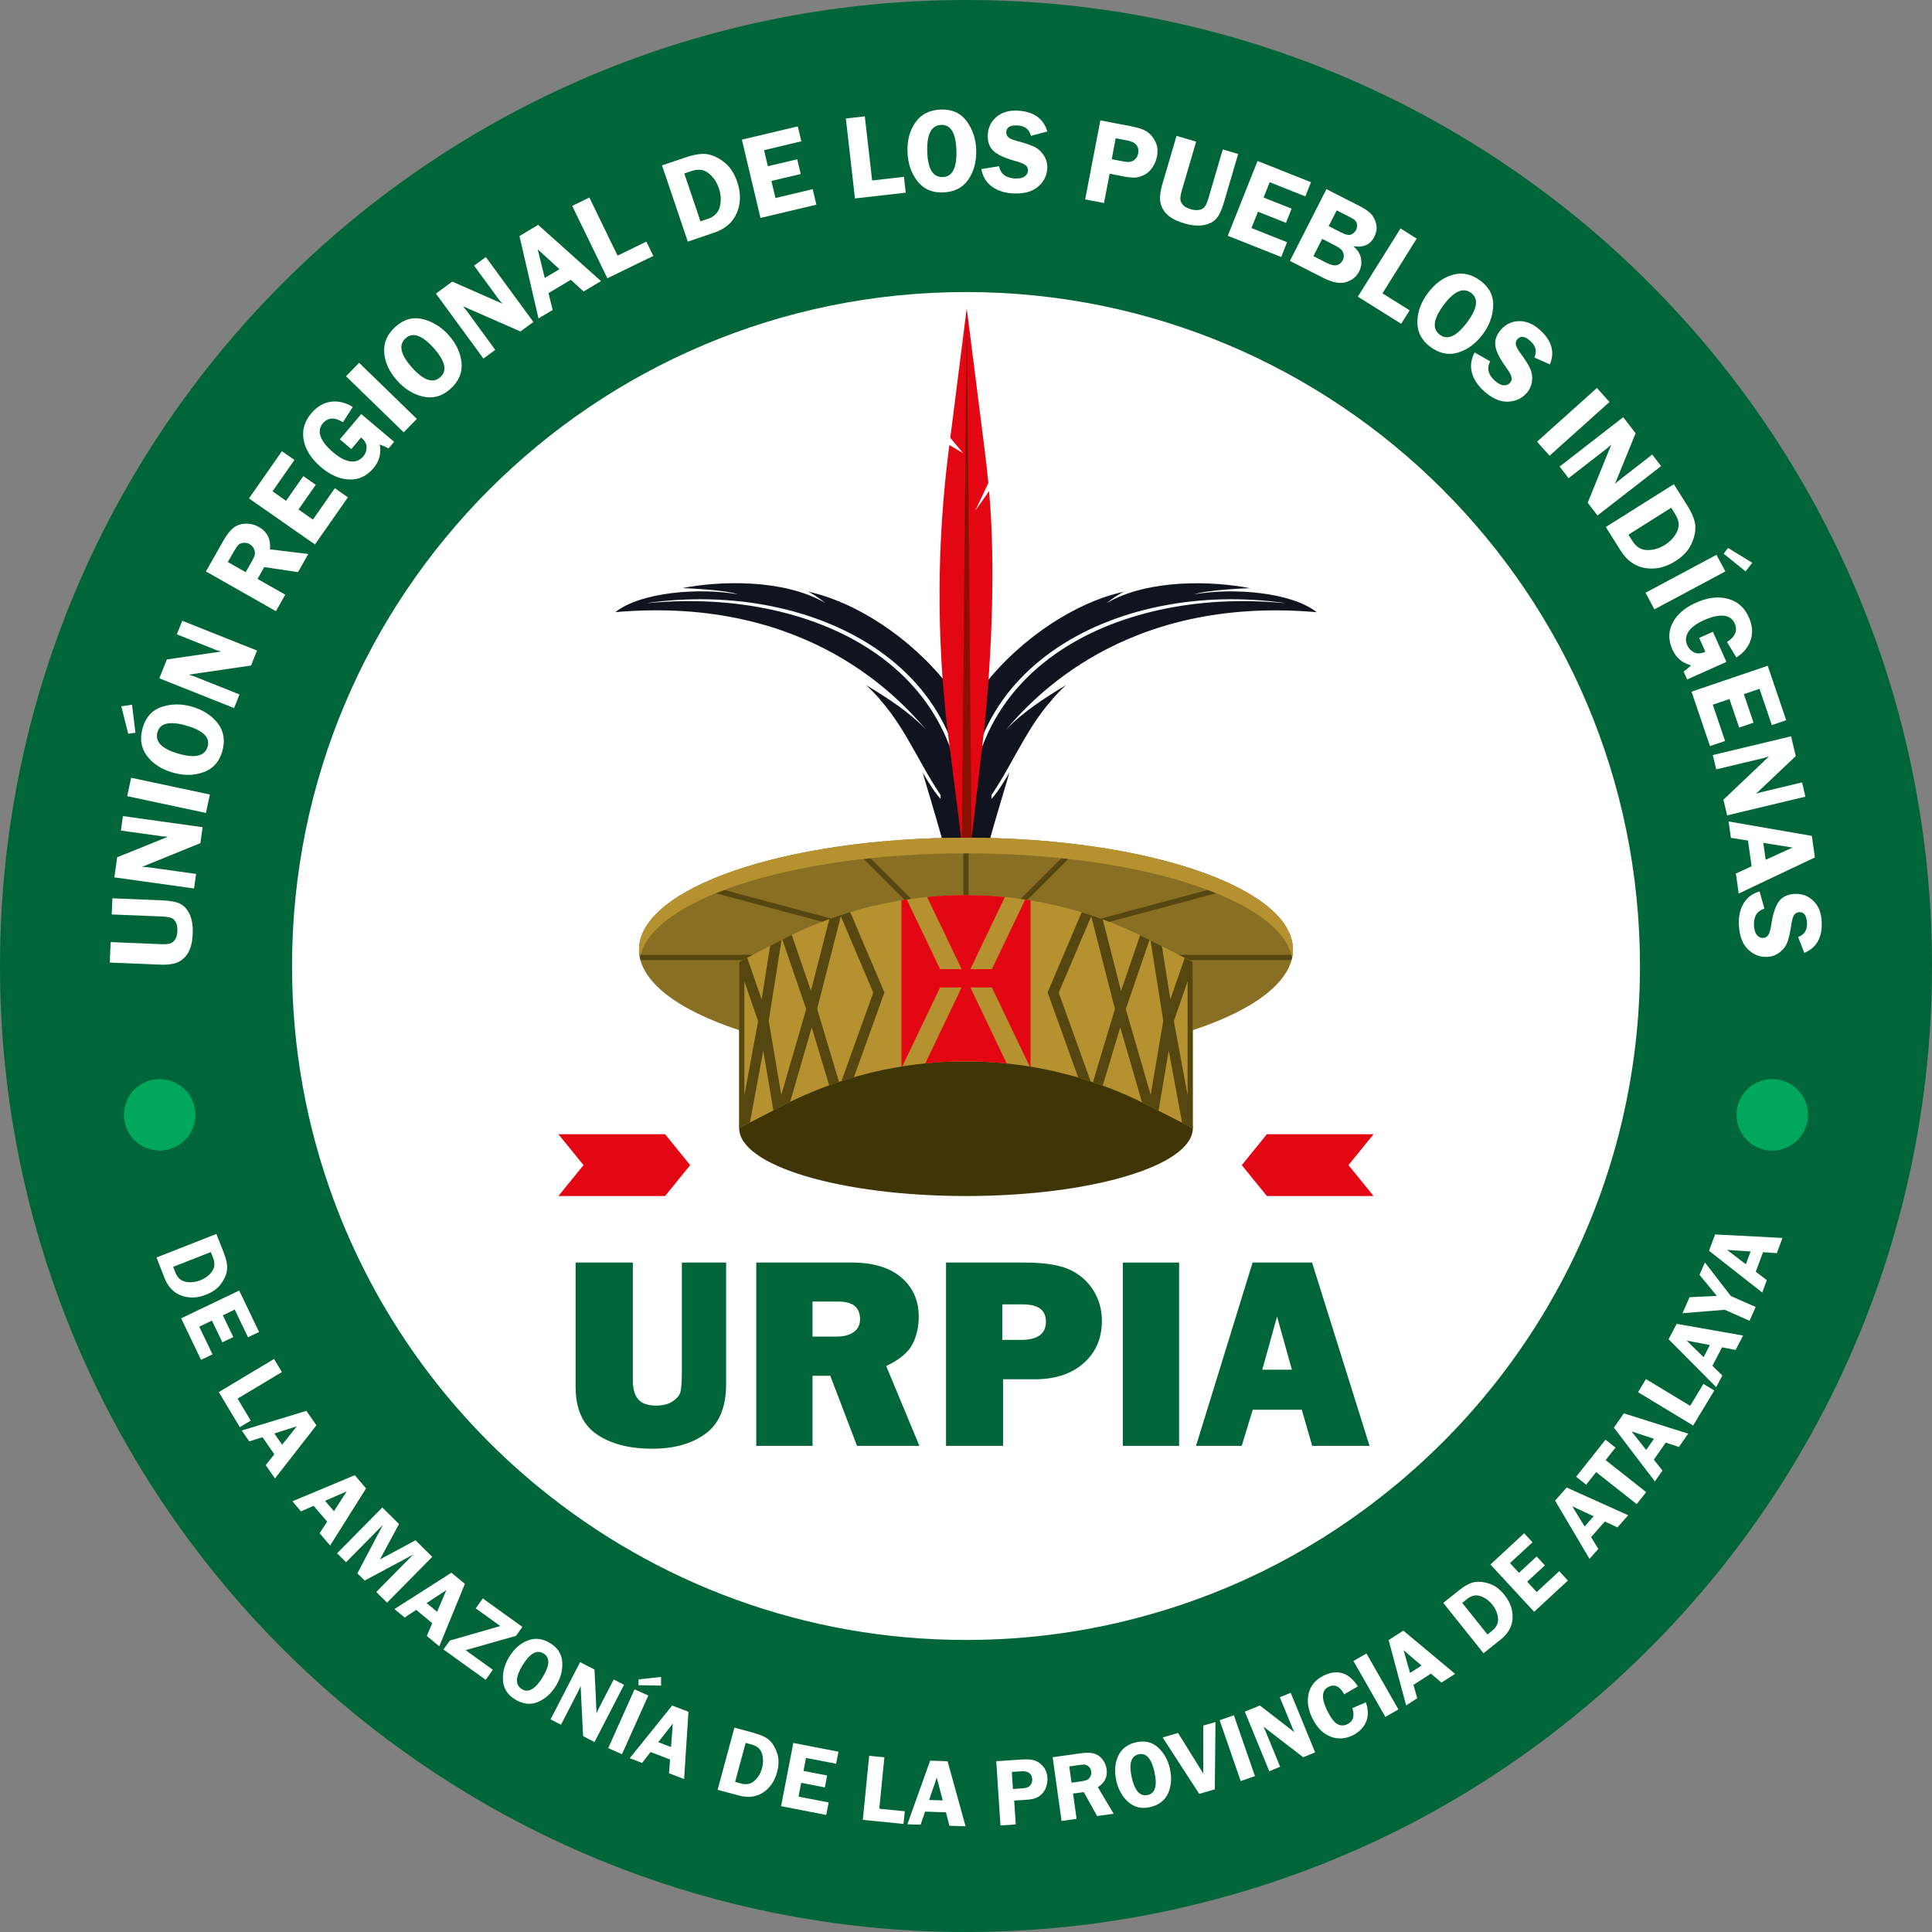
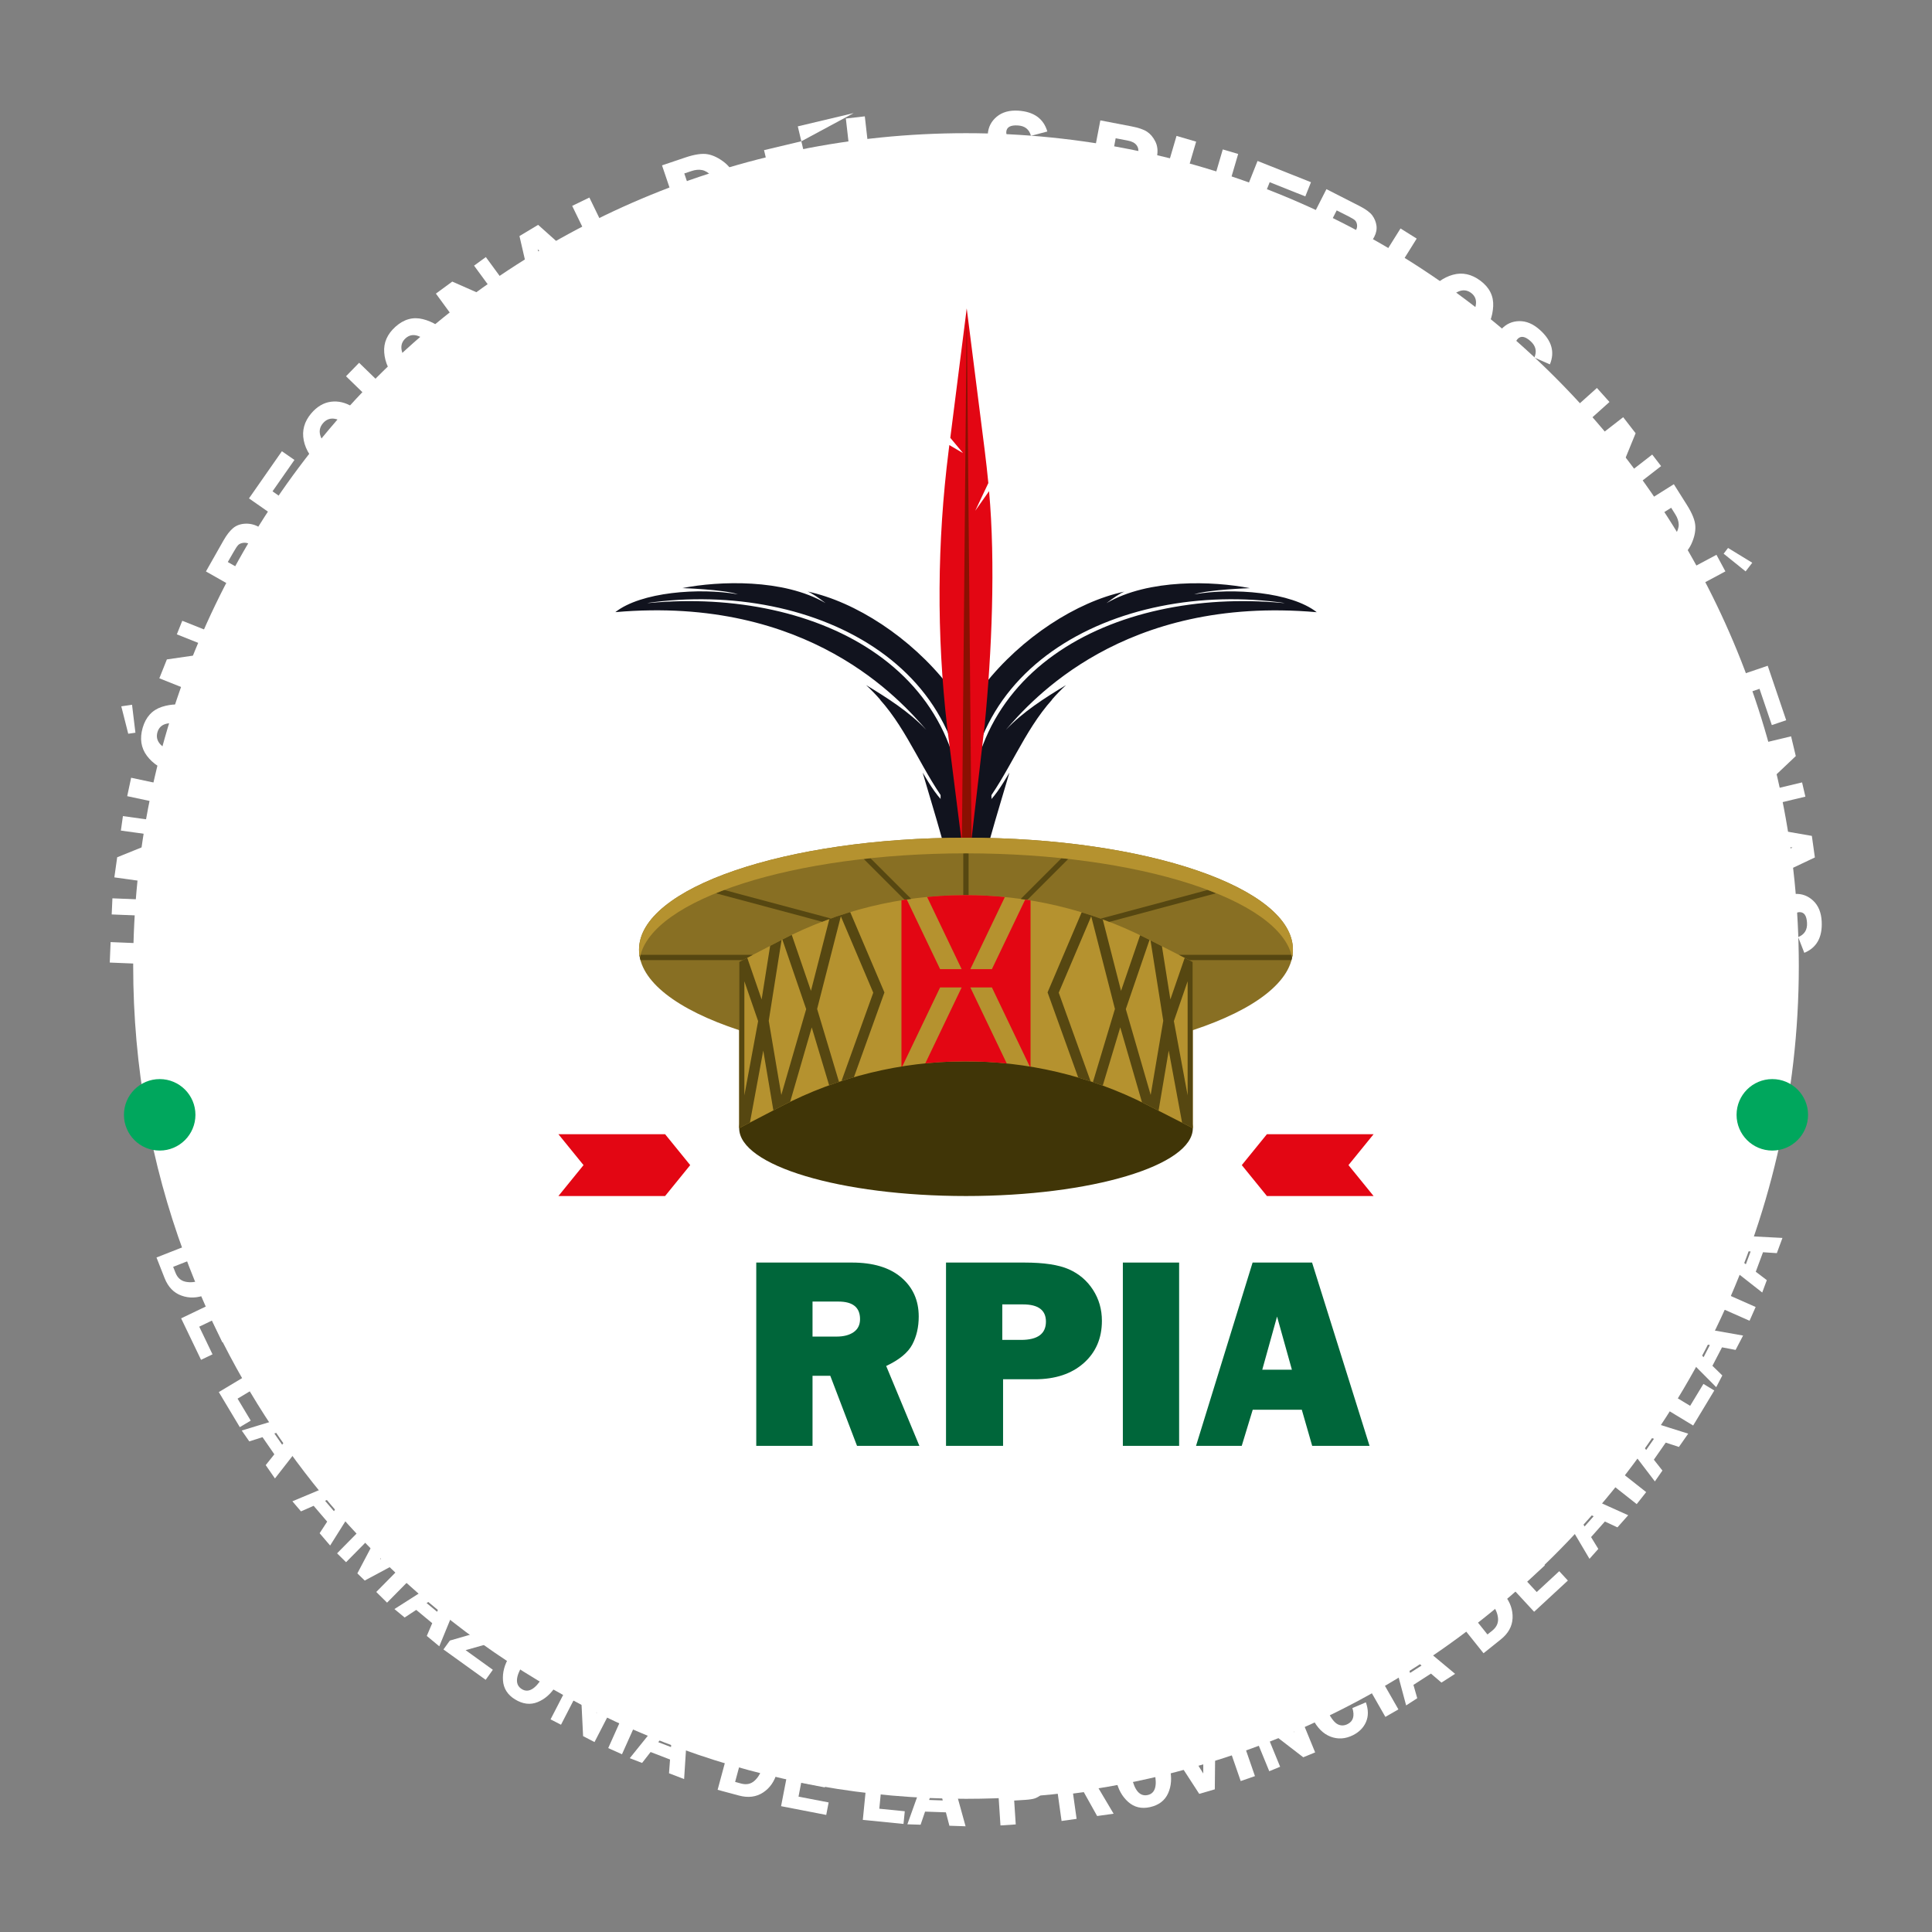
<svg xmlns="http://www.w3.org/2000/svg" xmlns:xlink="http://www.w3.org/1999/xlink" id="Capa_1" x="0px" y="0px" viewBox="0 0 320 320" style="enable-background:new 0 0 320 320;" xml:space="preserve">
  <rect x="0" y="0" width="320" height="320" fill="#808080" stroke="none" />
  <style type="text/css">	.st0{fill:#FFFFFF;}	.st1{fill:#00663A;}	.st2{fill:#00A75D;}	.st3{fill:#E30613;}	.st4{fill:#11131E;}	.st5{fill:#8A1002;}	.st6{fill:#403507;}	.st7{fill:#886F23;}	.st8{fill:#B5922F;}	.st9{fill:#564711;}	.st10{clip-path:url(#SVGID_00000074434056895272408370000003429092481869625267_);fill:#E30613;}	.st11{clip-path:url(#SVGID_00000074434056895272408370000003429092481869625267_);}</style>
  <g>
    <path class="st0" d="M160,22.06C83.81,22.06,22.06,83.81,22.06,160c0,16.74,2.97,32.78,8.44,47.61  c8.56,23.33,23.25,43.67,42.11,59.12c23.8,19.49,54.24,31.21,87.38,31.21c12.83,0,25.26-1.75,37.05-5.06  c18.68-5.17,35.72-14.17,50.3-26.15c30.88-25.26,50.6-63.69,50.6-106.73C297.94,83.81,236.19,22.06,160,22.06z" />
-     <path class="st1" d="M160,0C71.63,0,0,71.63,0,160c0,19.42,3.45,38.02,9.79,55.23c9.93,27.06,26.97,50.66,48.85,68.57  C86.25,306.41,121.55,320,160,320c14.88,0,29.3-2.03,42.97-5.87c21.67-6,41.43-16.44,58.34-30.33C297.13,254.5,320,209.92,320,160  C320,71.63,248.37,0,160,0z M230.68,246.37c-11.8,9.7-25.59,16.98-40.7,21.17c-9.54,2.68-19.6,4.09-29.98,4.09  c-26.83,0-51.45-9.48-70.72-25.26c-15.27-12.49-27.16-28.96-34.08-47.83c-4.43-12.02-6.83-24.99-6.83-38.54  C48.37,98.34,98.34,48.37,160,48.37c61.65,0,111.63,49.97,111.63,111.63C271.63,194.83,255.67,225.93,230.68,246.37z" />
    <g>
      <path class="st0" d="M18.62,148.79l8.29,0.34c1.34,0.05,2.33,0.25,2.97,0.58c0.64,0.33,1.16,0.92,1.54,1.76   c0.39,0.84,0.55,1.9,0.5,3.18c-0.05,1.28-0.28,2.29-0.69,3.04c-0.41,0.74-0.97,1.29-1.68,1.64c-0.71,0.35-1.74,0.5-3.08,0.44   l-8.29-0.34l0.14-3.39l8.29,0.34c0.72,0.03,1.25-0.01,1.59-0.12c0.34-0.11,0.62-0.34,0.83-0.69c0.21-0.35,0.33-0.79,0.35-1.32   c0.02-0.59-0.05-1.07-0.23-1.44c-0.18-0.38-0.43-0.63-0.75-0.76c-0.32-0.13-0.85-0.22-1.61-0.25l-8.29-0.34L18.62,148.79z" />
      <path class="st0" d="M20.36,135.17l13.2,1.84l-0.37,2.64l-9.64,3.92c0.23,0.03,0.38,0.04,0.45,0.04c0.23,0.01,0.42,0.02,0.58,0.04   l7.9,1.1l-0.34,2.41l-13.2-1.84l0.47-3.33l8.41-3.4c-0.39-0.02-0.69-0.04-0.89-0.06l-6.91-0.96L20.36,135.17z" />
      <path class="st0" d="M21.72,128.82l13.04,2.78l-0.65,3.05l-13.04-2.78L21.72,128.82z" />
      <path class="st0" d="M20.09,116.99l1.78-0.26l0.56,4.63l-1.19,0.17L20.09,116.99z M36.81,124.46c-0.5,1.73-1.53,2.87-3.1,3.44   c-1.57,0.57-3.27,0.59-5.11,0.06c-1.87-0.54-3.29-1.47-4.27-2.78c-0.98-1.32-1.21-2.86-0.7-4.63c0.52-1.79,1.57-2.94,3.17-3.47   c1.6-0.52,3.26-0.54,4.98-0.04c1.86,0.54,3.29,1.46,4.29,2.76S37.33,122.66,36.81,124.46z M26.08,121.27   c-0.45,1.57,0.7,2.76,3.47,3.56c2.77,0.8,4.38,0.41,4.84-1.16c0.44-1.52-0.72-2.68-3.49-3.48   C28.13,119.39,26.52,119.75,26.08,121.27z" />
      <path class="st0" d="M30.19,102.82l12.38,4.93l-0.99,2.48l-10.29,1.51c0.21,0.08,0.36,0.13,0.42,0.15   c0.22,0.06,0.41,0.12,0.55,0.18l7.41,2.95l-0.9,2.26l-12.38-4.93l1.25-3.13l8.98-1.3c-0.38-0.11-0.66-0.2-0.85-0.27l-6.48-2.58   L30.19,102.82z" />
      <path class="st0" d="M42.66,95.89l4.59,2.61l-1.55,2.73l-11.59-6.58l2.89-5.1c0.53-0.94,1.07-1.63,1.61-2.08   c0.54-0.45,1.21-0.69,2-0.73s1.55,0.14,2.26,0.54c1.39,0.79,2.01,2.03,1.85,3.71l6.34,0.77l-1.7,3l-5.6-0.83L42.66,95.89z    M37.73,93.09l2.96,1.68l0.95-1.66c0.31-0.54,0.49-0.96,0.56-1.25c0.06-0.29,0.02-0.61-0.14-0.95c-0.15-0.34-0.4-0.61-0.74-0.8   c-0.32-0.18-0.67-0.25-1.03-0.2s-0.64,0.17-0.83,0.36c-0.19,0.19-0.46,0.6-0.81,1.22L37.73,93.09z" />
      <path class="st0" d="M48.77,76.18l-3.63,5.2l2.24,1.57l2.86-4.09l2.06,1.44l-2.86,4.09l2.39,1.67l3.63-5.2l2.16,1.51l-5.45,7.81   l-10.93-7.63l5.45-7.81L48.77,76.18z" />
      <path class="st0" d="M59.83,68.58l5.45,4.6l-0.92,1.09c-0.45-0.24-0.94-0.46-1.46-0.65c0.27,1.47-0.07,2.77-1.02,3.9   c-1.12,1.33-2.47,1.96-4.04,1.9s-3.12-0.73-4.62-2c-1.62-1.37-2.59-2.86-2.91-4.48c-0.32-1.62,0.09-3.11,1.23-4.46   c0.96-1.13,2.05-1.78,3.27-1.94c1.22-0.16,2.43,0.13,3.62,0.87l-1.62,2.52c-1.39-0.86-2.5-0.79-3.33,0.19   c-0.55,0.65-0.67,1.38-0.36,2.21c0.31,0.82,1,1.69,2.08,2.61c1.04,0.88,1.99,1.38,2.85,1.48s1.56-0.17,2.12-0.83   c0.36-0.43,0.54-0.93,0.55-1.5s-0.3-1.11-0.91-1.63l-1.62,1.92l-1.9-1.61L59.83,68.58z" />
      <path class="st0" d="M59.48,60.09l9.56,9.29l-2.17,2.23l-9.56-9.29L59.48,60.09z" />
      <path class="st0" d="M74.58,64.43c-1.34,1.2-2.82,1.62-4.45,1.27c-1.63-0.35-3.08-1.24-4.36-2.67c-1.3-1.45-2.01-2.99-2.13-4.63   c-0.13-1.63,0.5-3.06,1.87-4.29c1.39-1.24,2.9-1.66,4.53-1.25s3.04,1.28,4.24,2.61c1.29,1.44,2.01,2.98,2.17,4.62   C76.6,61.73,75.98,63.18,74.58,64.43z M67.19,56.02c-1.22,1.09-0.87,2.71,1.04,4.85c1.92,2.15,3.49,2.68,4.71,1.59   c1.18-1.06,0.81-2.66-1.1-4.8C69.92,55.51,68.37,54.97,67.19,56.02z" />
      <path class="st0" d="M80.47,42.58l7.88,10.75L86.2,54.9l-9.53-4.18c0.14,0.18,0.23,0.3,0.28,0.35c0.16,0.17,0.28,0.32,0.37,0.44   l4.71,6.44l-1.96,1.44L72.2,48.63l2.71-1.99l8.3,3.66c-0.26-0.29-0.45-0.52-0.57-0.68L78.52,44L80.47,42.58z" />
      <path class="st0" d="M89.13,37.24l10.41,9.32l-2.88,1.72l-2.11-1.94l-3.7,2.21l0.69,2.79l-2.35,1.4l-3.15-13.64L89.13,37.24z    M90.23,46.04l2.43-1.45l-3.6-3.3L90.23,46.04z" />
      <path class="st0" d="M102.29,42.34l4.77-2.32l1.15,2.37l-7.61,3.7L94.77,34.1l2.85-1.38L102.29,42.34z" />
      <path class="st0" d="M109.65,27.39l3.85-1.3c1.57-0.53,2.82-0.71,3.73-0.54c0.92,0.17,1.84,0.63,2.77,1.36s1.64,1.82,2.12,3.26   c0.61,1.81,0.59,3.5-0.07,5.07s-1.92,2.68-3.79,3.31l-4.34,1.47L109.65,27.39z M113.34,28.73l2.68,7.93l1.22-0.41   c1.08-0.36,1.74-1.04,1.99-2.02c0.25-0.98,0.19-2.02-0.18-3.1c-0.26-0.76-0.65-1.42-1.17-1.97c-0.52-0.55-1.04-0.88-1.58-0.99   c-0.53-0.11-1.11-0.06-1.73,0.15L113.34,28.73z" />
-       <path class="st0" d="M132.73,23.4l-6.18,1.47l0.63,2.66l4.86-1.15l0.58,2.44l-4.85,1.15l0.67,2.83l6.17-1.47l0.61,2.57l-9.26,2.2   l-3.08-12.97l9.26-2.2L132.73,23.4z" />
+       <path class="st0" d="M132.73,23.4l-6.18,1.47l0.63,2.66l4.86-1.15l0.58,2.44l-4.85,1.15l0.67,2.83l6.17-1.47l0.61,2.57l-3.08-12.97l9.26-2.2L132.73,23.4z" />
      <path class="st0" d="M144.45,29.89l5.27-0.6l0.3,2.62l-8.41,0.96l-1.51-13.24l3.14-0.36L144.45,29.89z" />
-       <path class="st0" d="M156.15,31.88c-1.79,0.05-3.2-0.58-4.22-1.9c-1.02-1.32-1.56-2.93-1.62-4.85c-0.06-1.95,0.39-3.58,1.35-4.91   c0.96-1.33,2.36-2.02,4.2-2.08c1.86-0.05,3.28,0.6,4.27,1.96c0.99,1.36,1.51,2.94,1.56,4.73c0.06,1.93-0.38,3.58-1.32,4.93   C159.43,31.12,158.02,31.82,156.15,31.88z M155.91,20.69c-1.64,0.05-2.41,1.51-2.33,4.39c0.08,2.88,0.94,4.3,2.58,4.25   c1.58-0.05,2.34-1.51,2.25-4.38C158.33,22.06,157.5,20.64,155.91,20.69z" />
      <path class="st0" d="M173.47,21.78l-2.71,0.72c-0.29-1.08-1.01-1.65-2.17-1.72c-1.23-0.08-1.87,0.28-1.92,1.08   c-0.02,0.32,0.08,0.6,0.3,0.83c0.22,0.24,0.72,0.46,1.53,0.67c1.34,0.36,2.31,0.7,2.93,1.01c0.61,0.32,1.11,0.8,1.51,1.45   c0.39,0.65,0.57,1.35,0.52,2.12c-0.08,1.2-0.6,2.21-1.58,3.03s-2.38,1.17-4.2,1.06c-1.36-0.08-2.5-0.47-3.42-1.15   c-0.92-0.68-1.49-1.64-1.72-2.88l2.93-0.47c0.25,1.26,1.11,1.94,2.59,2.03c0.71,0.04,1.25-0.06,1.62-0.31   c0.37-0.25,0.56-0.57,0.59-0.96c0.02-0.39-0.12-0.7-0.42-0.94c-0.3-0.23-0.91-0.47-1.8-0.72c-1.67-0.46-2.85-1.01-3.53-1.66   s-0.99-1.56-0.91-2.73c0.07-1.18,0.57-2.15,1.48-2.91c0.91-0.76,2.1-1.09,3.58-1C171.24,18.5,172.85,19.65,173.47,21.78z" />
      <path class="st0" d="M183.79,28.77l-0.93,4.86l-3.12-0.6l2.51-13.09l5.16,0.99c1.15,0.22,2.01,0.51,2.57,0.88s1.02,0.91,1.38,1.63   s0.45,1.55,0.27,2.47c-0.12,0.65-0.37,1.25-0.75,1.82c-0.37,0.56-0.83,0.98-1.36,1.24c-0.54,0.26-1.03,0.41-1.49,0.44   c-0.46,0.03-1.16-0.04-2.09-0.22L183.79,28.77z M184.14,26.37l1.99,0.38c0.76,0.15,1.33,0.07,1.7-0.22   c0.38-0.29,0.61-0.67,0.69-1.12c0.1-0.53,0.01-0.99-0.27-1.36c-0.28-0.38-0.77-0.64-1.47-0.77l-1.99-0.38L184.14,26.37z" />
      <path class="st0" d="M205.08,25.5l-2.34,7.97c-0.38,1.29-0.8,2.2-1.28,2.74c-0.48,0.54-1.17,0.9-2.08,1.07   c-0.91,0.17-1.98,0.08-3.21-0.28c-1.23-0.36-2.16-0.83-2.78-1.4c-0.62-0.58-1.02-1.25-1.18-2.03s-0.06-1.81,0.32-3.09l2.34-7.97   l3.25,0.95l-2.34,7.97c-0.2,0.69-0.29,1.21-0.27,1.57c0.02,0.36,0.18,0.68,0.47,0.98c0.29,0.29,0.69,0.51,1.2,0.66   c0.56,0.17,1.05,0.21,1.46,0.12s0.71-0.26,0.92-0.54c0.21-0.28,0.42-0.77,0.63-1.5l2.34-7.97L205.08,25.5z" />
      <path class="st0" d="M216.2,32.53l-5.9-2.35l-1.01,2.54l4.64,1.84L213,36.91l-4.64-1.84l-1.08,2.7l5.9,2.35l-0.97,2.45l-8.85-3.52   l4.93-12.39l8.85,3.52L216.2,32.53z" />
      <path class="st0" d="M219.7,31.33l5.53,2.82c0.99,0.51,1.67,1.01,2.05,1.51c0.37,0.5,0.61,1.06,0.7,1.67   c0.09,0.62-0.02,1.25-0.36,1.9c-0.67,1.32-1.83,1.83-3.48,1.54c0.73,0.61,1.16,1.29,1.29,2.05s0.03,1.47-0.3,2.12   c-0.45,0.89-1.18,1.48-2.18,1.79c-1,0.3-2.26,0.07-3.77-0.7l-5.53-2.82L219.7,31.33z M219,39.56l-1.46,2.86l2.13,1.09   c0.73,0.37,1.31,0.51,1.74,0.41c0.43-0.1,0.76-0.38,1-0.84c0.2-0.38,0.22-0.79,0.07-1.21c-0.15-0.43-0.56-0.81-1.23-1.15   L219,39.56z M221.4,34.85l-1.33,2.6l2.1,1.07c0.77,0.39,1.33,0.49,1.69,0.29s0.6-0.44,0.75-0.72c0.15-0.3,0.2-0.6,0.15-0.91   c-0.05-0.3-0.17-0.53-0.33-0.69c-0.17-0.16-0.54-0.38-1.12-0.68L221.4,34.85z" />
      <path class="st0" d="M228.98,48.59l4.5,2.81l-1.4,2.23l-7.18-4.49l7.07-11.3l2.68,1.68L228.98,48.59z" />
      <path class="st0" d="M236.88,57.43c-1.43-1.08-2.14-2.45-2.12-4.12s0.61-3.27,1.76-4.8c1.17-1.56,2.54-2.56,4.12-3   s3.1-0.11,4.57,0.99c1.49,1.12,2.19,2.52,2.11,4.2c-0.08,1.68-0.65,3.24-1.73,4.67c-1.16,1.55-2.53,2.56-4.11,3.03   C239.92,58.88,238.38,58.55,236.88,57.43z M243.68,48.53c-1.31-0.98-2.83-0.33-4.56,1.98c-1.73,2.31-1.94,3.95-0.64,4.93   c1.27,0.95,2.77,0.28,4.49-2.02C244.71,51.11,244.94,49.49,243.68,48.53z" />
      <path class="st0" d="M256.71,60.35l-2.57-1.13c0.44-1.02,0.24-1.92-0.62-2.7c-0.91-0.83-1.64-0.95-2.18-0.35   c-0.21,0.24-0.31,0.51-0.29,0.83s0.28,0.81,0.77,1.48c0.82,1.12,1.37,1.99,1.65,2.62c0.28,0.63,0.37,1.32,0.27,2.07   s-0.4,1.41-0.92,1.98c-0.81,0.89-1.85,1.35-3.13,1.38c-1.28,0.03-2.59-0.57-3.94-1.79c-1.01-0.92-1.67-1.93-1.96-3.03   c-0.29-1.1-0.14-2.21,0.45-3.33l2.58,1.46c-0.59,1.14-0.34,2.21,0.75,3.2c0.53,0.48,1.02,0.74,1.46,0.77   c0.45,0.03,0.8-0.1,1.06-0.38c0.26-0.29,0.35-0.62,0.26-0.99s-0.41-0.94-0.96-1.69c-1.02-1.4-1.59-2.57-1.72-3.5   c-0.12-0.94,0.21-1.84,0.99-2.71c0.8-0.88,1.79-1.33,2.97-1.35c1.18-0.02,2.32,0.46,3.42,1.45   C257.02,56.4,257.56,58.3,256.71,60.35z" />
      <path class="st0" d="M266.58,66.58l-9.92,8.9l-2.08-2.32l9.92-8.9L266.58,66.58z" />
      <path class="st0" d="M275.13,77.2l-10.53,8.18l-1.63-2.1l3.91-9.64c-0.18,0.15-0.29,0.24-0.34,0.29   c-0.16,0.16-0.31,0.29-0.43,0.38l-6.3,4.89l-1.49-1.92l10.53-8.18l2.06,2.66l-3.43,8.4c0.29-0.27,0.51-0.47,0.67-0.59l5.51-4.28   L275.13,77.2z" />
      <path class="st0" d="M277.24,80.2l2.17,3.44c0.88,1.4,1.35,2.57,1.39,3.5c0.05,0.93-0.18,1.94-0.68,3.01   c-0.5,1.07-1.39,2.02-2.67,2.82c-1.61,1.02-3.26,1.39-4.94,1.12c-1.68-0.27-3.05-1.24-4.1-2.92l-2.44-3.88L277.24,80.2z    M276.8,84.1l-7.08,4.46l0.69,1.09c0.61,0.96,1.42,1.45,2.43,1.46c1.01,0.01,2-0.28,2.97-0.89c0.68-0.43,1.23-0.96,1.64-1.59   s0.61-1.22,0.6-1.76c-0.02-0.54-0.2-1.09-0.55-1.65L276.8,84.1z" />
      <path class="st0" d="M285.78,94.64l-11.76,6.29l-1.47-2.75l11.75-6.29L285.78,94.64z M290.23,93.21l-1.1,1.43l-3.64-2.93   l0.73-0.95L290.23,93.21z" />
-       <path class="st0" d="M285.95,109.63l-6.51,2.91l-0.58-1.3c0.42-0.3,0.82-0.64,1.22-1.03c-1.45-0.4-2.47-1.27-3.07-2.61   c-0.71-1.59-0.69-3.08,0.05-4.47c0.74-1.39,2.01-2.49,3.81-3.29c1.94-0.87,3.71-1.09,5.3-0.67s2.76,1.43,3.48,3.05   c0.61,1.36,0.71,2.62,0.32,3.79c-0.39,1.17-1.18,2.13-2.36,2.88l-1.57-2.55c1.38-0.88,1.8-1.91,1.28-3.08   c-0.35-0.77-0.96-1.2-1.83-1.28c-0.88-0.08-1.96,0.16-3.26,0.74c-1.25,0.56-2.11,1.2-2.58,1.92c-0.47,0.72-0.53,1.48-0.17,2.27   c0.23,0.51,0.6,0.89,1.11,1.15c0.51,0.25,1.13,0.22,1.87-0.11l-1.02-2.29l2.27-1.02L285.95,109.63z" />
      <path class="st0" d="M293.47,120.1l-2.04-6.01l-2.59,0.88l1.6,4.73l-2.38,0.81l-1.61-4.73l-2.76,0.94l2.04,6.01l-2.5,0.85   l-3.06-9.02l12.62-4.29l3.06,9.02L293.47,120.1z" />
      <path class="st0" d="M299.03,131.95l-12.96,3.1l-0.62-2.59l7.55-7.17c-0.22,0.06-0.36,0.1-0.43,0.12   c-0.22,0.08-0.4,0.14-0.55,0.17l-7.76,1.85l-0.57-2.37l12.97-3.1l0.78,3.27l-6.59,6.24c0.37-0.13,0.65-0.22,0.85-0.26l6.78-1.62   L299.03,131.95z" />
      <path class="st0" d="M300.6,142.02l-12.62,5.98l-0.46-3.32l2.6-1.19l-0.6-4.27l-2.83-0.45l-0.38-2.71l13.79,2.39L300.6,142.02z    M292.06,139.61l0.39,2.8l4.44-2.03L292.06,139.61z" />
      <path class="st0" d="M298.85,157.82l-1.02-2.61c1.04-0.41,1.53-1.19,1.47-2.34c-0.06-1.23-0.49-1.83-1.29-1.79   c-0.32,0.02-0.58,0.14-0.79,0.39c-0.21,0.24-0.38,0.77-0.5,1.59c-0.21,1.37-0.44,2.38-0.68,3.02c-0.25,0.64-0.67,1.2-1.27,1.66   s-1.28,0.71-2.05,0.75c-1.2,0.06-2.27-0.35-3.19-1.24c-0.92-0.88-1.43-2.23-1.52-4.05c-0.07-1.36,0.19-2.54,0.76-3.53   c0.57-0.99,1.46-1.67,2.67-2.03l0.8,2.85c-1.23,0.39-1.8,1.32-1.73,2.8c0.04,0.71,0.2,1.24,0.49,1.58   c0.29,0.34,0.63,0.5,1.02,0.48c0.39-0.02,0.68-0.19,0.88-0.52c0.2-0.33,0.37-0.95,0.51-1.87c0.27-1.71,0.69-2.94,1.26-3.69   c0.57-0.75,1.44-1.15,2.61-1.21c1.18-0.06,2.2,0.32,3.06,1.14c0.86,0.82,1.32,1.97,1.39,3.44   C301.86,155.24,300.9,156.97,298.85,157.82z" />
    </g>
    <g>
      <path class="st0" d="M35.84,204.38l1.19,3.03c0.49,1.24,0.68,2.22,0.57,2.96c-0.1,0.74-0.43,1.5-0.98,2.26   c-0.55,0.77-1.39,1.38-2.52,1.82c-1.42,0.56-2.77,0.61-4.05,0.14c-1.28-0.46-2.21-1.43-2.79-2.9l-1.34-3.41L35.84,204.38z    M34.91,207.38l-6.23,2.45l0.38,0.96c0.33,0.85,0.9,1.35,1.69,1.51c0.79,0.16,1.62,0.08,2.47-0.26c0.6-0.24,1.11-0.57,1.53-1.01   c0.42-0.44,0.66-0.87,0.73-1.3s0.01-0.89-0.18-1.38L34.91,207.38z" />
      <path class="st0" d="M41.08,221.49l-2.2-4.58l-1.97,0.95l1.73,3.6l-1.81,0.87l-1.73-3.6l-2.1,1.01l2.2,4.58l-1.9,0.91L30,218.36   l9.62-4.61l3.29,6.87L41.08,221.49z" />
      <path class="st0" d="M39.35,231.66l2.18,3.64l-1.81,1.08l-3.48-5.81l9.15-5.48l1.3,2.17L39.35,231.66z" />
      <path class="st0" d="M52.41,236.07l-6.87,8.81l-1.53-2.21l1.43-1.79l-1.96-2.84l-2.19,0.7l-1.25-1.8l10.71-3.26L52.41,236.07z    M45.44,237.43l1.29,1.86l2.44-3.05L45.44,237.43z" />
      <path class="st0" d="M60.63,246.53l-5.95,9.46l-1.74-2.04l1.25-1.92l-2.24-2.62l-2.1,0.92l-1.42-1.67l10.33-4.32L60.63,246.53z    M53.84,248.58l1.47,1.72l2.12-3.28L53.84,248.58z" />
      <path class="st0" d="M59.19,260.6l4.24-8.04l-6.11,6.19l-1.49-1.47l7.49-7.59l2.77,2.73l-3.15,5.86l5.88-3.16l2.78,2.74   l-7.49,7.59l-1.79-1.77l6.11-6.19l-8.02,4.3L59.19,260.6z" />
      <path class="st0" d="M77,262.34l-4.24,10.34l-2.07-1.72l0.9-2.11l-2.65-2.2l-1.92,1.26l-1.69-1.4l9.44-6.02L77,262.34z    M70.66,265.52l1.74,1.44l1.53-3.59L70.66,265.52z" />
      <path class="st0" d="M85.46,270.95l-8.34,2.37l4.51,3.25l-1.19,1.66l-6.99-5.03l1.06-1.47l8.35-2.41l-4.07-2.93l1.18-1.64   l6.56,4.72L85.46,270.95z" />
      <path class="st0" d="M85.3,281.47c-1.22-0.75-1.89-1.79-1.99-3.12c-0.1-1.33,0.25-2.65,1.05-3.95c0.82-1.33,1.84-2.22,3.06-2.69   c1.22-0.47,2.46-0.32,3.72,0.46c1.27,0.78,1.93,1.84,1.99,3.19s-0.28,2.62-1.03,3.84c-0.81,1.32-1.83,2.22-3.05,2.72   S86.57,282.25,85.3,281.47z M90.05,273.88c-1.12-0.69-2.28-0.05-3.48,1.91c-1.21,1.96-1.26,3.29-0.14,3.98   c1.08,0.67,2.22,0.02,3.43-1.94C91.07,275.86,91.13,274.55,90.05,273.88z" />
      <path class="st0" d="M103.36,279.06l-4.89,9.48l-1.89-0.98l-0.41-8.31c-0.08,0.16-0.13,0.27-0.15,0.33   c-0.07,0.17-0.13,0.31-0.18,0.42l-2.92,5.67l-1.73-0.89l4.89-9.48l2.39,1.23l0.34,7.25c0.12-0.29,0.21-0.51,0.28-0.65l2.56-4.96   L103.36,279.06z" />
      <path class="st0" d="M107.38,280.83l-4.36,9.73l-2.28-1.02l4.36-9.73L107.38,280.83z M109.49,277.75l0.01,1.44l-3.74-0.07l0-0.96   L109.49,277.75z" />
      <path class="st0" d="M114.03,283.52l-0.72,11.15l-2.5-0.96l0.17-2.28l-3.22-1.24l-1.41,1.81l-2.04-0.79l7.02-8.72L114.03,283.52z    M109.03,288.56l2.11,0.81l0.3-3.89L109.03,288.56z" />
      <path class="st0" d="M121.64,286.15l3.14,0.85c1.28,0.35,2.19,0.78,2.72,1.3c0.53,0.52,0.94,1.24,1.24,2.14   c0.29,0.9,0.28,1.94-0.04,3.11c-0.4,1.47-1.16,2.59-2.3,3.34c-1.14,0.75-2.47,0.92-4,0.51l-3.54-0.95L121.64,286.15z    M123.5,288.68l-1.74,6.46l0.99,0.27c0.88,0.24,1.62,0.08,2.22-0.46c0.6-0.54,1.02-1.25,1.26-2.14c0.17-0.62,0.2-1.23,0.1-1.83   c-0.1-0.6-0.3-1.05-0.61-1.36c-0.3-0.31-0.71-0.54-1.22-0.67L123.5,288.68z" />
      <path class="st0" d="M138.49,292.13l-4.99-0.96l-0.42,2.15l3.92,0.76l-0.38,1.97l-3.92-0.76l-0.44,2.29l4.99,0.96l-0.4,2.07   l-7.48-1.45l2.03-10.47l7.48,1.45L138.49,292.13z" />
      <path class="st0" d="M145.64,299.58l4.22,0.42l-0.21,2.1l-6.74-0.67l1.05-10.61l2.52,0.25L145.64,299.58z" />
      <path class="st0" d="M156.95,291.72l2.98,10.77l-2.68-0.09l-0.58-2.22l-3.45-0.12l-0.74,2.17l-2.19-0.07l3.77-10.54L156.95,291.72   z M153.89,298.13l2.26,0.08l-0.99-3.78L153.89,298.13z" />
      <path class="st0" d="M167.98,298.23l0.26,3.95l-2.53,0.17l-0.7-10.64l4.19-0.28c0.94-0.06,1.66-0.01,2.17,0.16   c0.51,0.17,0.98,0.5,1.4,0.98c0.42,0.49,0.66,1.11,0.71,1.86c0.04,0.53-0.04,1.04-0.21,1.56s-0.44,0.92-0.8,1.24   s-0.72,0.52-1.07,0.64c-0.35,0.12-0.9,0.2-1.66,0.25L167.98,298.23z M167.77,296.31l1.62-0.11c0.62-0.04,1.04-0.21,1.27-0.51   c0.23-0.3,0.33-0.64,0.31-1.01c-0.03-0.43-0.19-0.77-0.48-1s-0.73-0.34-1.29-0.3l-1.61,0.11L167.77,296.31z" />
      <path class="st0" d="M177.73,297.07l0.59,4.19l-2.49,0.35l-1.48-10.56l4.64-0.65c0.86-0.12,1.56-0.12,2.1,0.01   c0.55,0.13,1.03,0.43,1.44,0.91c0.41,0.48,0.67,1.05,0.76,1.7c0.18,1.27-0.31,2.26-1.45,2.99l2.61,4.4l-2.73,0.38l-2.21-3.96   L177.73,297.07z M177.1,292.58l0.38,2.69l1.52-0.21c0.5-0.07,0.85-0.16,1.06-0.26c0.21-0.1,0.39-0.28,0.53-0.55   s0.19-0.55,0.15-0.86c-0.04-0.29-0.17-0.54-0.37-0.75c-0.21-0.21-0.42-0.32-0.63-0.35s-0.6,0-1.17,0.08L177.1,292.58z" />
      <path class="st0" d="M190.46,299.32c-1.4,0.31-2.6,0.02-3.6-0.87c-1-0.89-1.66-2.08-1.98-3.57c-0.33-1.52-0.22-2.88,0.34-4.06   c0.56-1.19,1.55-1.94,2.99-2.25c1.45-0.32,2.67-0.01,3.65,0.91c0.98,0.93,1.62,2.09,1.92,3.49c0.33,1.51,0.23,2.87-0.31,4.07   C192.92,298.24,191.92,299,190.46,299.32z M188.62,290.56c-1.28,0.28-1.67,1.54-1.18,3.79c0.49,2.25,1.38,3.24,2.66,2.96   c1.24-0.27,1.61-1.53,1.12-3.78C190.73,291.28,189.86,290.29,188.62,290.56z" />
      <path class="st0" d="M201.32,285.23l-0.11,11.14l-2.58,0.75l-6.06-9.34l2.55-0.75l4.18,6.72l0-7.94L201.32,285.23z" />
      <path class="st0" d="M204.37,284.1l3.49,10.08L205.5,295l-3.49-10.08L204.37,284.1z" />
      <path class="st0" d="M213.78,280.38l4.05,9.87l-1.97,0.81l-6.6-5.08c0.07,0.17,0.12,0.28,0.15,0.33c0.09,0.16,0.16,0.3,0.2,0.42   l2.42,5.9l-1.8,0.74l-4.05-9.87l2.49-1.02l5.74,4.44c-0.15-0.28-0.25-0.49-0.31-0.64l-2.12-5.16L213.78,280.38z" />
      <path class="st0" d="M224.91,279.31l-2.27,1.32c-0.71-1.33-1.57-1.74-2.59-1.23c-1.17,0.58-1.23,1.91-0.19,3.99   c0.6,1.2,1.17,1.93,1.7,2.2c0.53,0.27,1.08,0.26,1.65-0.03c0.92-0.46,1.19-1.35,0.79-2.65l2.23-0.95   c0.43,1.21,0.44,2.29,0.03,3.24c-0.41,0.95-1.13,1.68-2.16,2.2c-1.26,0.63-2.5,0.71-3.73,0.24c-1.23-0.48-2.22-1.48-2.99-3.02   c-0.72-1.44-0.93-2.81-0.63-4.11c0.3-1.3,1.12-2.28,2.44-2.95C221.48,276.41,223.39,277,224.91,279.31z" />
      <path class="st0" d="M226.33,273.87l5.29,9.26l-2.16,1.24l-5.29-9.26L226.33,273.87z" />
      <path class="st0" d="M232.43,270.08l8.58,7.16l-2.26,1.45l-1.74-1.49l-2.9,1.87l0.63,2.21l-1.84,1.19l-2.9-10.82L232.43,270.08z    M233.55,277.09l1.9-1.22l-2.97-2.54L233.55,277.09z" />
      <path class="st0" d="M239.05,265.49l2.54-2.03c1.04-0.83,1.92-1.3,2.66-1.42c0.74-0.12,1.56-0.03,2.45,0.27   c0.9,0.3,1.73,0.92,2.49,1.87c0.95,1.19,1.4,2.47,1.34,3.83c-0.06,1.36-0.71,2.54-1.95,3.53l-2.86,2.29L239.05,265.49z    M242.19,265.49l4.18,5.23l0.8-0.64c0.71-0.57,1.02-1.26,0.95-2.06c-0.08-0.81-0.41-1.57-0.98-2.28c-0.4-0.5-0.88-0.89-1.42-1.16   c-0.54-0.27-1.03-0.38-1.46-0.32c-0.43,0.06-0.85,0.26-1.26,0.58L242.19,265.49z" />
      <path class="st0" d="M253.83,255.45l-3.73,3.45l1.49,1.61l2.93-2.71l1.36,1.47l-2.93,2.71l1.58,1.71l3.73-3.45l1.43,1.55   l-5.59,5.17l-7.24-7.83l5.59-5.17L253.83,255.45z" />
      <path class="st0" d="M259.49,246.38l10.19,4.59l-1.78,2.01l-2.08-0.97l-2.29,2.58l1.2,1.96l-1.46,1.64l-5.7-9.64L259.49,246.38z    M262.46,252.83l1.5-1.69l-3.54-1.65L262.46,252.83z" />
      <path class="st0" d="M265.92,238.46l1.66,1.31l-1.64,2.07l6.72,5.3l-1.57,1.99l-6.72-5.3l-1.65,2.08l-1.66-1.31L265.92,238.46z" />
      <path class="st0" d="M268.96,234.1l10.66,3.36l-1.54,2.2l-2.18-0.72l-1.97,2.83l1.42,1.8l-1.25,1.8l-6.79-8.91L268.96,234.1z    M272.66,240.16l1.29-1.85l-3.71-1.22L272.66,240.16z" />
      <path class="st0" d="M279.94,232.85l2.2-3.63l1.8,1.09l-3.5,5.8l-9.13-5.52l1.31-2.17L279.94,232.85z" />
      <path class="st0" d="M277.71,219.27l11,1.94l-1.24,2.38l-2.25-0.43l-1.59,3.06l1.64,1.6l-1.01,1.94l-7.89-7.94L277.71,219.27z    M282.17,224.79l1.04-2.01l-3.84-0.73L282.17,224.79z" />
      <path class="st0" d="M282.39,209.1l4.29,5.56l4.11,1.82l-1.01,2.28l-4.11-1.82l-7,0.57l1.17-2.65l4.52-0.22l-2.87-3.49   L282.39,209.1z" />
      <path class="st0" d="M284.07,204.46l11.16,0.58l-0.93,2.52l-2.29-0.15l-1.2,3.23l1.83,1.39l-0.76,2.05l-8.81-6.91L284.07,204.46z    M289.17,209.4l0.79-2.12l-3.9-0.25L289.17,209.4z" />
    </g>
    <g>
      <circle class="st2" cx="26.45" cy="184.65" r="5.92" />
      <circle class="st2" cx="293.55" cy="184.65" r="5.92" />
    </g>
    <g>
-       <path class="st1" d="M120.27,209.12v20.11c0,3.81-1.13,6.55-3.39,8.22c-2.26,1.67-5.21,2.5-8.84,2.5c-3.83,0-6.9-0.8-9.22-2.4   c-2.32-1.6-3.48-4.21-3.48-7.83v-20.6h9.48v19.51c0,1.45,0.31,2.51,0.92,3.18c0.61,0.67,1.59,1,2.94,1c1.12,0,2.04-0.24,2.76-0.72   c0.72-0.48,1.15-1.03,1.29-1.64c0.14-0.61,0.21-1.79,0.21-3.56v-17.77H120.27z" />
      <path class="st1" d="M152.28,239.48h-10.33l-4.43-11.61h-2.94v11.61h-9.32v-30.36h15.86c3.5,0,6.22,0.82,8.15,2.46   s2.9,3.8,2.9,6.48c0,1.75-0.36,3.3-1.07,4.64c-0.71,1.34-2.15,2.53-4.32,3.55L152.28,239.48z M134.58,221.38h3.98   c1.17,0,2.11-0.24,2.82-0.73c0.71-0.49,1.07-1.21,1.07-2.16c0-1.94-1.19-2.91-3.58-2.91h-4.29V221.38z" />
      <path class="st1" d="M166.14,228.45v11.03h-9.45v-30.36h12.97c3.23,0,5.69,0.37,7.37,1.11c1.68,0.74,3.02,1.88,4,3.4   c0.99,1.53,1.48,3.24,1.48,5.14c0,2.89-1.01,5.23-3.02,7.01c-2.02,1.78-4.71,2.67-8.08,2.67H166.14z M166.01,221.93h3.11   c2.74,0,4.12-1.01,4.12-3.03c0-1.9-1.27-2.85-3.8-2.85h-3.43V221.93z" />
      <path class="st1" d="M195.3,209.12v30.36h-9.32v-30.36H195.3z" />
      <path class="st1" d="M217.34,239.48l-1.72-5.98h-8.13l-1.82,5.98h-7.57l9.37-30.36h9.85l9.52,30.36H217.34z M209.07,226.87h4.91   l-2.46-8.81L209.07,226.87z" />
    </g>
    <g>
      <polygon class="st3" points="110.16,187.86 92.49,187.86 96.65,192.98 92.49,198.1 110.16,198.1 114.32,192.98   " />
      <polygon class="st3" points="209.84,187.86 227.51,187.86 223.35,192.98 227.51,198.1 209.84,198.1 205.68,192.98   " />
    </g>
    <g>
      <g>
        <g>
          <path class="st0" d="M160.51,138.81c-3.12-29.92,26.8-42.61,52.3-38.94c-27.85-2.64-56.32,10.92-51.82,42.91     C160.76,141.49,160.66,140.16,160.51,138.81z" />
          <path class="st4" d="M218.09,101.4c-4.22-3.33-13.85-4.09-20.3-2.96c2.43-0.8,9.22-1.02,9.22-1.02     c-6.08-1.2-16.77-1.58-23.74,2.48c1.09-0.83,2.2-1.61,2.96-1.91c-15.78,3.36-36.71,23.64-28.66,43.27     c-1.71-2.98,0.08,6.38,3.25,6.38v5.69h1.74v-5.2c0.31-0.53,2.09-3.6,2.47-4.88c-0.51,0.84-1.13,1.61-1.81,2.36     c1.15-2.01,1.3-4.23,1.5-6.47c-4.33,11.02,1.45-7.58,2.47-11.16c-1.25,2.05-2.56,4.35-4.47,5.77     c4.39-5.57,6.79-12.6,11.58-17.91l-0.14,0.12c0.75-0.87,1.56-1.7,2.4-2.48c-3.55,2.14-7.11,4.41-9.97,7.41     C170.77,116.08,185.97,98.58,218.09,101.4z M160.99,142.79c-5.89-31.95,24.05-46.88,51.82-42.91l-0.4-0.01     C184.65,97.29,156.51,111.03,160.99,142.79z" />
        </g>
        <g>
          <path class="st0" d="M159.49,138.81c3.12-29.92-26.8-42.61-52.3-38.94c27.85-2.64,56.32,10.92,51.82,42.91     C159.24,141.49,159.34,140.16,159.49,138.81z" />
          <path class="st4" d="M153.42,120.88c-2.86-3-6.42-5.27-9.97-7.41c0.84,0.78,1.65,1.61,2.4,2.48l-0.14-0.12     c4.78,5.31,7.19,12.34,11.58,17.91c-1.91-1.42-3.22-3.71-4.47-5.77c1.02,3.58,6.8,22.18,2.47,11.16c0.2,2.24,0.34,4.46,1.5,6.47     c-0.68-0.75-1.3-1.52-1.81-2.36c0.38,1.29,2.16,4.35,2.47,4.88v5.2h1.74v-5.69c3.22,0,4.96-9.36,3.25-6.38     c8.05-19.62-12.88-39.9-28.66-43.27c0.76,0.31,1.87,1.08,2.96,1.91c-6.96-4.06-17.66-3.68-23.74-2.48c0,0,6.79,0.21,9.22,1.02     c-6.45-1.12-16.08-0.37-20.3,2.96C134.03,98.58,149.23,116.08,153.42,120.88z M107.59,99.87l-0.4,0.01     c27.76-3.97,57.71,10.96,51.82,42.91C163.49,111.03,135.35,97.29,107.59,99.87z" />
        </g>
      </g>
      <g>
        <path class="st3" d="M163.82,81.35l-2.29,3.25l2.17-4.59c-0.18-1.81-0.37-3.61-0.6-5.41l-2.98-23.52l-2.72,21.44l2.11,2.53    l-2.27-1.33l-0.11,0.88c-1.92,15.16-2.01,30.49-0.27,45.67l3.25,25.72l2.99-25.97C164.27,108.15,164.9,93.24,163.82,81.35z" />
        <polygon class="st5" points="160.98,146 159.26,146 160.12,51.09    " />
      </g>
      <ellipse class="st6" cx="160" cy="186.86" rx="37.57" ry="11.24" />
      <path d="M159.93,175.79c-0.12,0-0.23,0.02-0.37,0.02v-0.02H159.93z" />
      <path class="st7" d="M214.15,157.29c0,5.23-6.35,9.97-16.59,13.34c-9.58,3.16-22.57,5.13-36.9,5.18c-0.47-0.02-0.97-0.02-1.44,0   c-14.29-0.07-27.22-2.04-36.79-5.18c-10.23-3.37-16.59-8.11-16.59-13.34c0-10.23,24.24-18.54,54.15-18.54   C189.91,138.75,214.15,147.06,214.15,157.29z" />
      <path class="st8" d="M122.43,159.33v27.53l6.93-3.6c18.98-9.87,41.56-9.96,60.63-0.26l7.57,3.86v-27.53l-7.57-3.86   c-19.07-9.71-41.65-9.61-60.63,0.26L122.43,159.33z" />
      <g>
        <path class="st9" d="M124.7,158.15l-1.69,0.88h-16.92c-0.05-0.14-0.09-0.3-0.1-0.44c-0.04-0.14-0.05-0.3-0.09-0.44H124.7z" />
        <path class="st9" d="M214.09,158.15c-0.04,0.14-0.05,0.3-0.09,0.44c-0.02,0.14-0.05,0.3-0.1,0.44h-16.92l-1.72-0.88H214.09z" />
        <path class="st9" d="M137.62,152.13c-0.49,0.18-0.97,0.35-1.44,0.54l-17.62-4.72c0.46-0.19,0.93-0.37,1.4-0.54L137.62,152.13z" />
        <path class="st9" d="M150.92,148.88c-0.37,0.05-0.72,0.11-1.09,0.16l-6.78-6.78c0.37-0.05,0.74-0.09,1.12-0.12L150.92,148.88z" />
        <path class="st9" d="M160.43,141.33v6.95c-0.3-0.02-0.58-0.02-0.88-0.02v-6.93H160.43z" />
        <path class="st9" d="M176.95,142.26l-6.79,6.79c-0.37-0.05-0.72-0.11-1.09-0.16l6.76-6.76    C176.2,142.18,176.58,142.21,176.95,142.26z" />
        <path class="st9" d="M201.42,147.95l-17.68,4.74c-0.47-0.19-0.95-0.37-1.42-0.54l17.69-4.74h0.02    C200.51,147.58,200.96,147.76,201.42,147.95z" />
      </g>
      <path class="st8" d="M214.15,157.29c0,0.44-0.05,0.88-0.14,1.3c-1.91-9.64-25.36-17.25-54.01-17.25   c-28.65,0-52.1,7.62-54.01,17.25c-0.09-0.42-0.14-0.86-0.14-1.3c0-10.23,24.24-18.54,54.15-18.54   C189.91,138.75,214.15,147.06,214.15,157.29z" />
      <g>
        <defs>
          <path id="SVGID_1_" d="M122.43,159.33v27.53l6.93-3.6c18.98-9.87,41.56-9.96,60.63-0.26l7.57,3.86v-27.53l-7.57-3.86     c-19.07-9.71-41.65-9.61-60.63,0.26L122.43,159.33z" />
        </defs>
        <clipPath id="SVGID_00000046322476579452902730000000437038225050138266_">
          <use xlink:href="#SVGID_1_" style="overflow:visible;" />
        </clipPath>
        <polygon style="clip-path:url(#SVGID_00000046322476579452902730000000437038225050138266_);fill:#E30613;" points="    164.29,163.55 160.72,163.55 167.12,176.92 152.88,176.92 159.28,163.55 155.71,163.55 149.31,176.92 149.31,147.15     155.71,160.52 159.28,160.52 152.88,147.15 167.12,147.15 160.72,160.52 164.29,160.52 170.69,147.15 170.69,176.92    " />
        <g style="clip-path:url(#SVGID_00000046322476579452902730000000437038225050138266_);">
          <path class="st9" d="M193.85,165.54l-2.74-17.26l-5.43,15.84l-4.53-17.69l-7.64,17.94l7.51,20.86l4.53-15.07l5.48,18.9     l2.55-15.06l3.14,16.96l1.7-0.16v-38.51L193.85,165.54z M180.87,179.74l-5.51-15.32l5.38-12.65l3.92,15.31l0,0.01l0.01,0.02     L180.87,179.74z M190.59,181.36l-4.12-14.22l4.03-11.76l2.16,13.62l0,0.01l0.01,0.07L190.59,181.36z M196.71,181.43l-2.28-12.3     l2.28-6.6V181.43z" />
          <path class="st9" d="M134.32,164.12l-5.43-15.84l-2.74,17.26l-4.57-13.24v38.51l1.7,0.16l3.14-16.96l2.55,15.06l5.48-18.9     l4.53,15.07l7.51-20.86l-7.64-17.94L134.32,164.12z M123.29,181.43v-18.9l2.28,6.6L123.29,181.43z M129.41,181.36l-2.08-12.28     l0.01-0.07l0-0.01l2.16-13.62l4.03,11.76L129.41,181.36z M144.64,164.42l-5.51,15.32l-3.79-12.63l0.01-0.02l0-0.01l3.92-15.31     L144.64,164.42z" />
        </g>
      </g>
    </g>
  </g>
</svg>